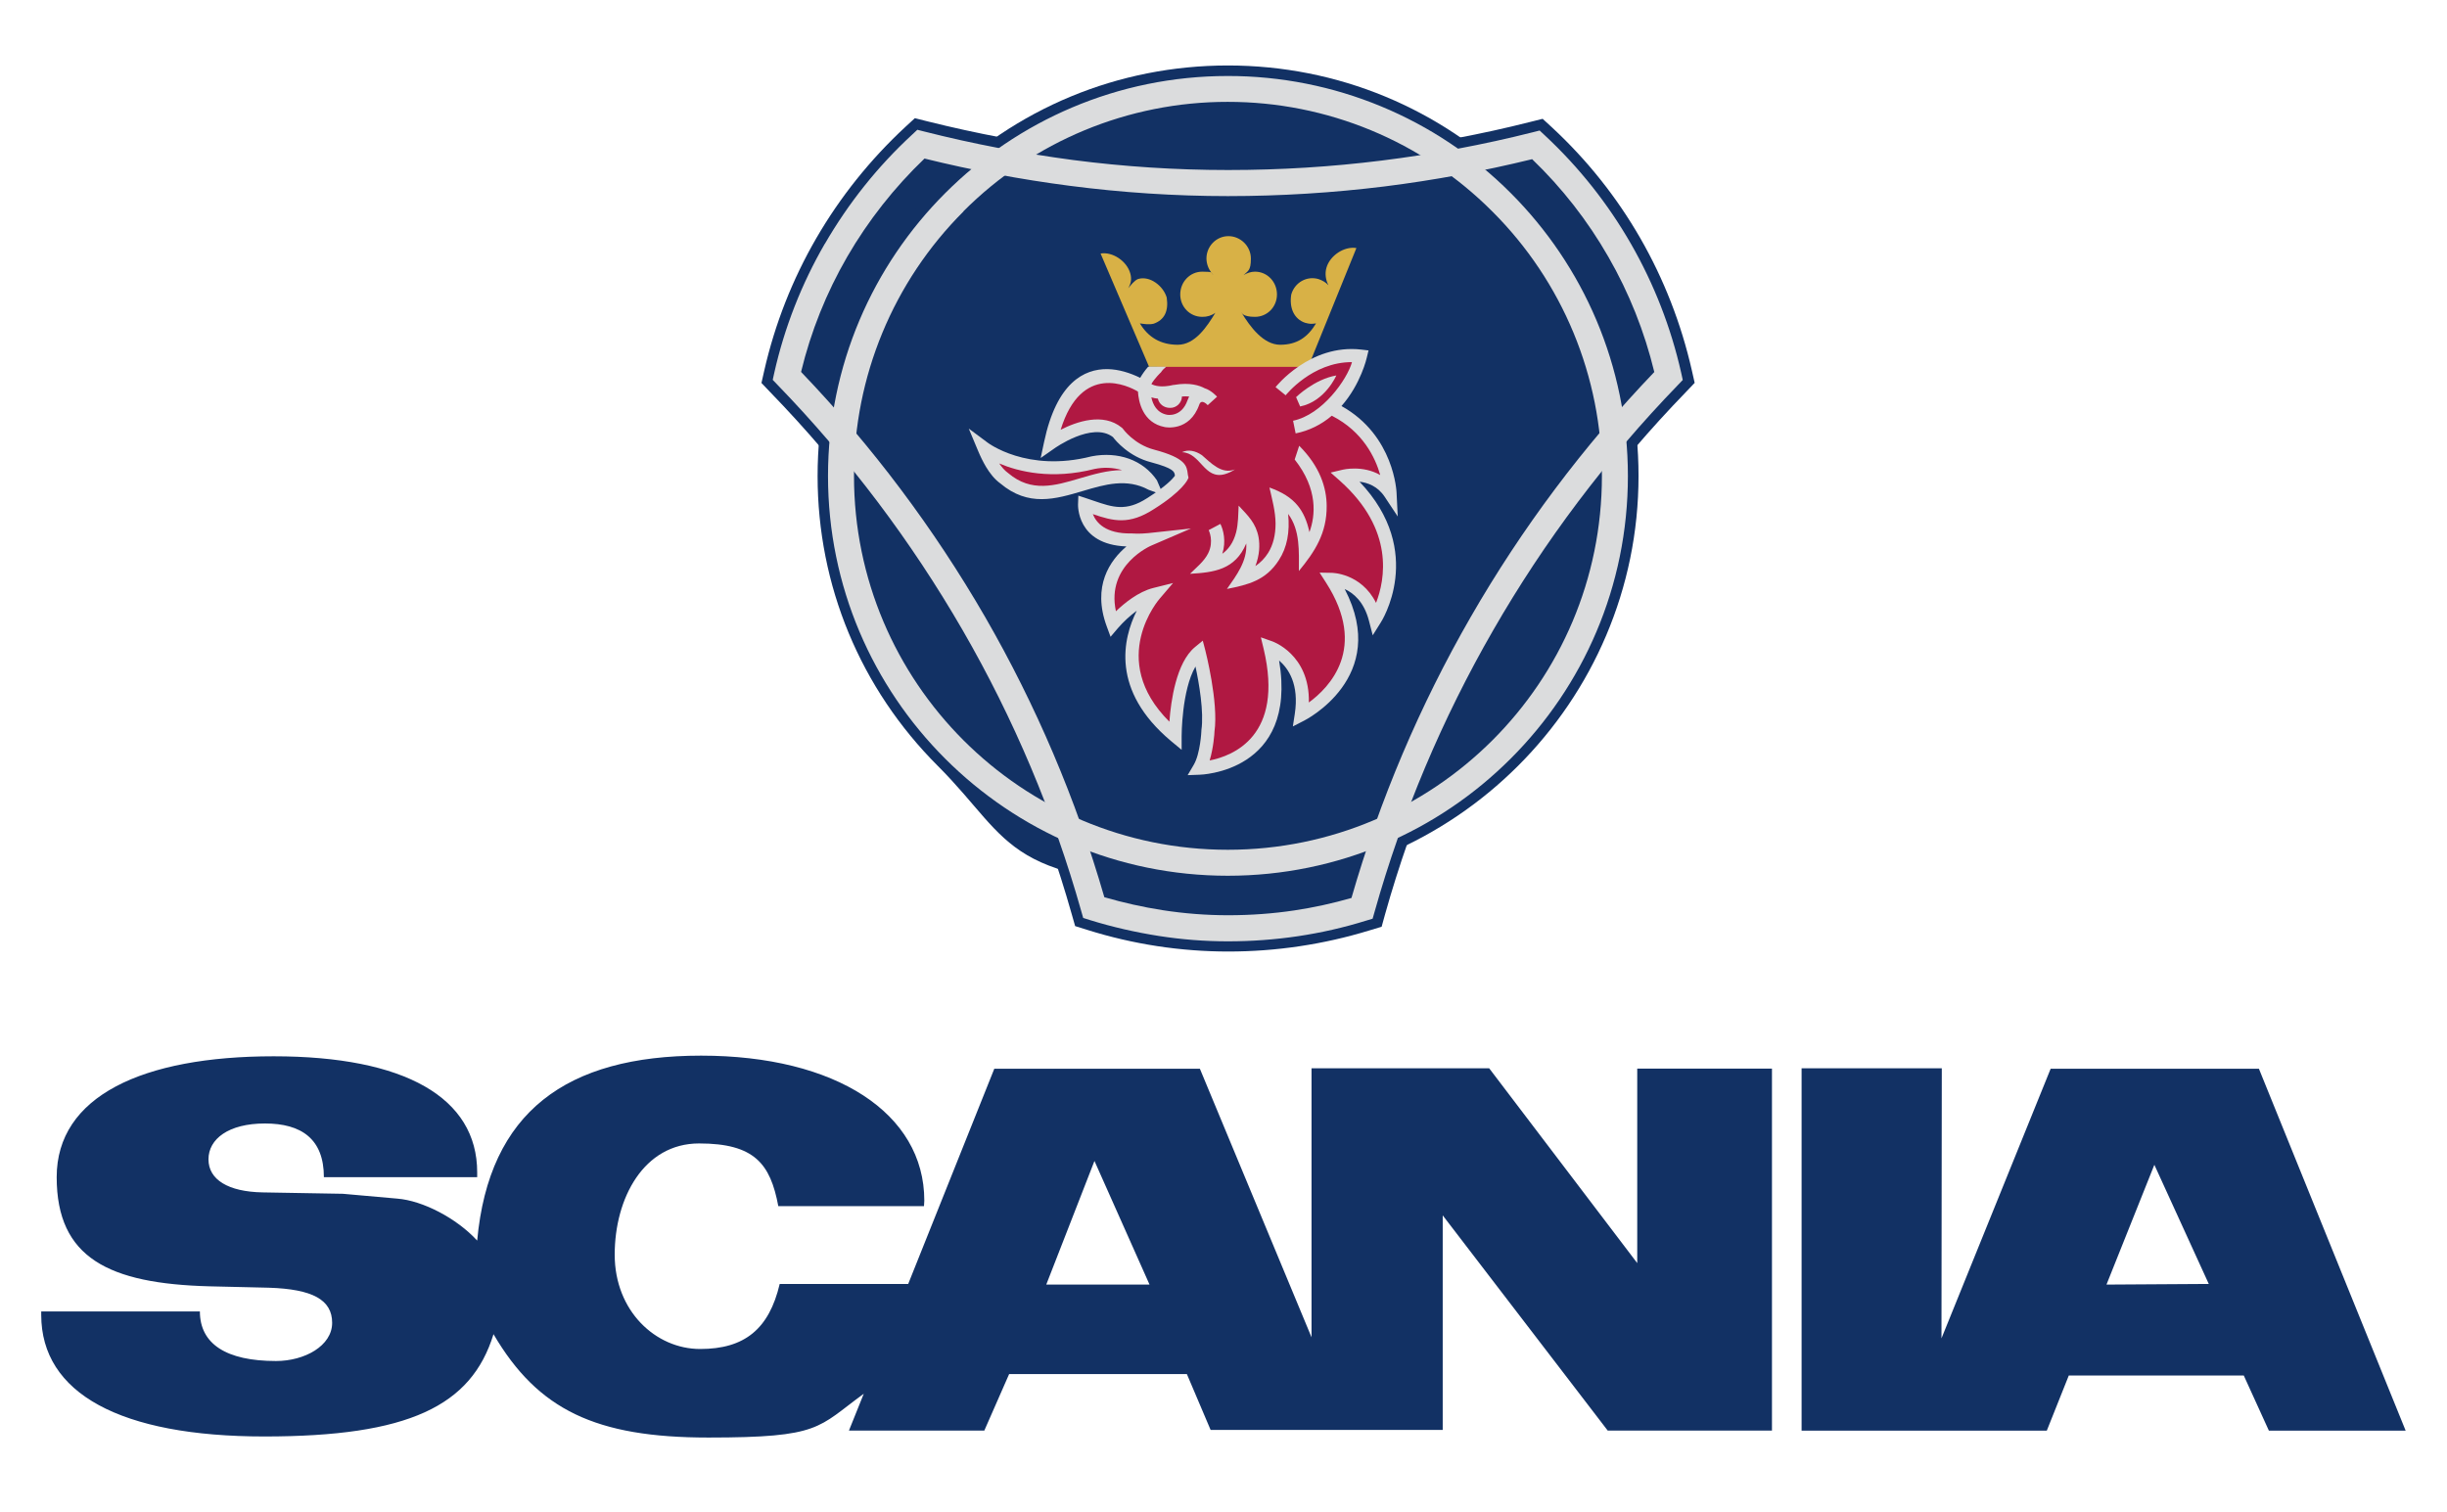
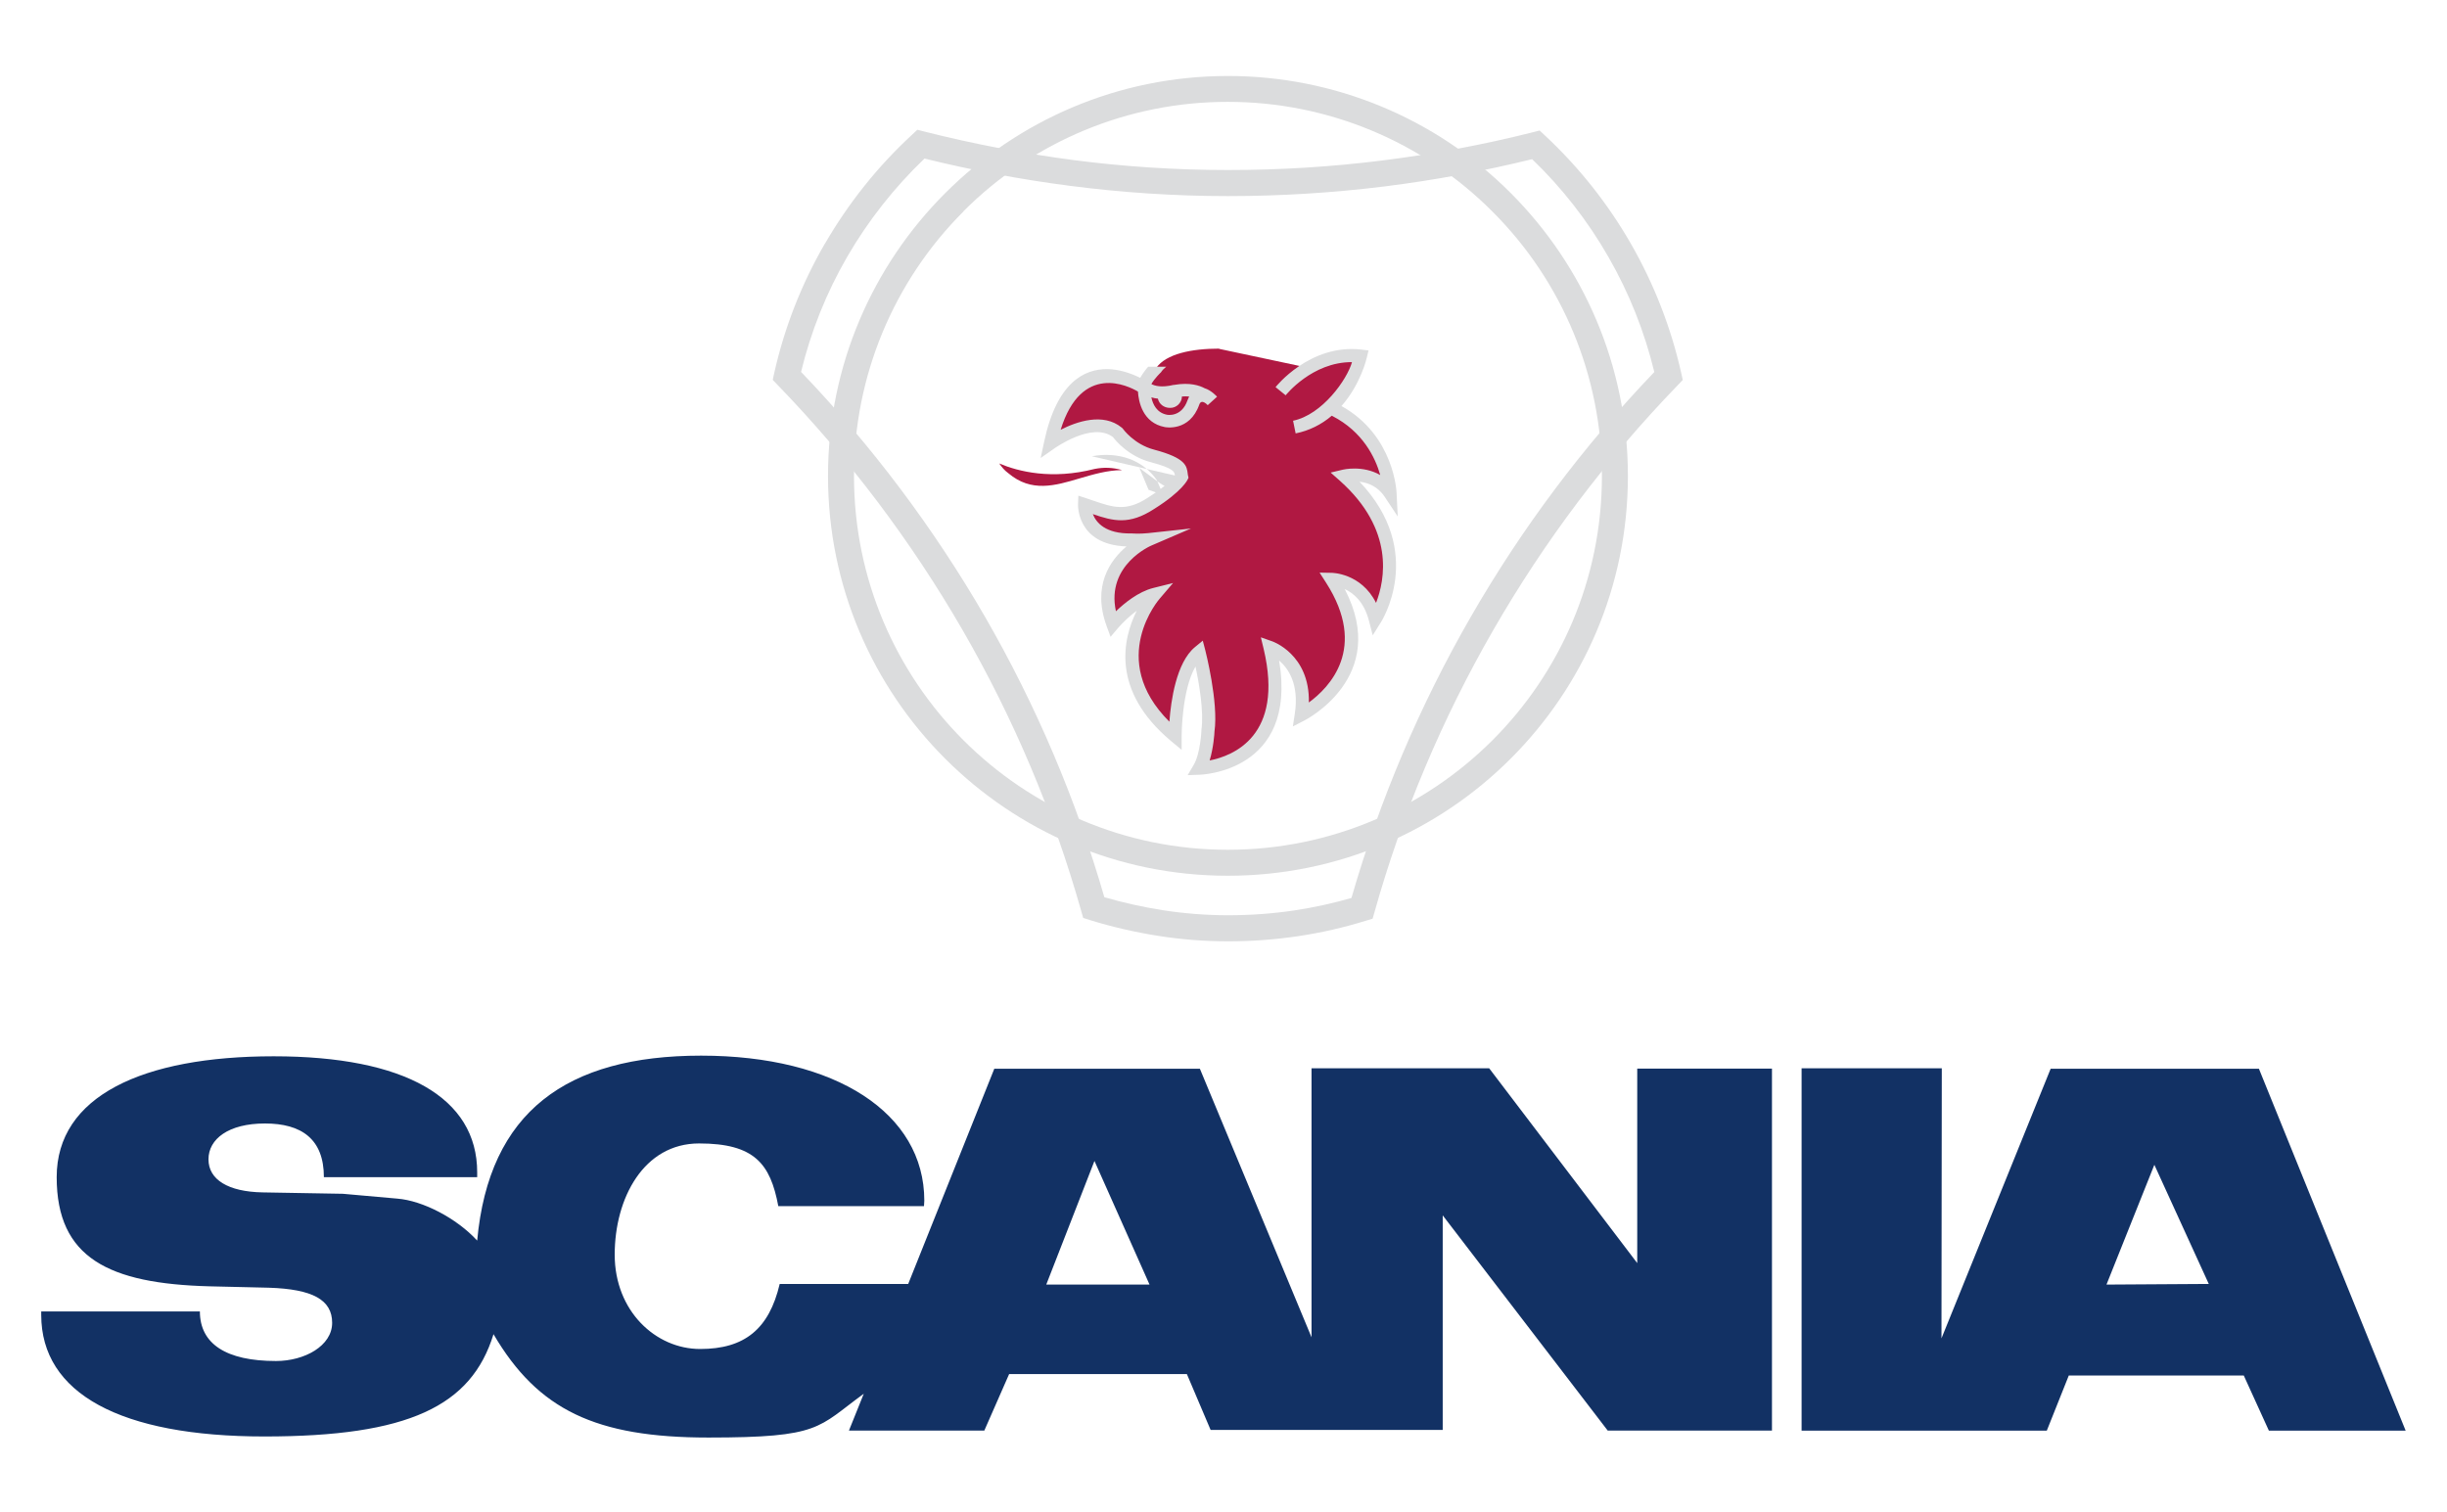
<svg xmlns="http://www.w3.org/2000/svg" id="Ebene_1" version="1.1" viewBox="0 0 2279.4 1408.6">
  <defs>
    <style>
      .st0 {
        fill: #d8b146;
      }

      .st0, .st1, .st2, .st3 {
        fill-rule: evenodd;
      }

      .st1, .st4 {
        fill: #b01842;
      }

      .st2, .st5 {
        fill: #dbdcdd;
      }

      .st3 {
        fill: #123164;
      }
    </style>
  </defs>
-   <path class="st3" d="M1144,148.3c95.3,0,189.9-11.5,281.4-34.7l11.6-2.9,8.7,8c65.4,60.6,110.4,138.9,130.3,226.5l2.6,11.5-8.3,8.7c-132.2,136.4-229.1,304.8-280.1,486.4l-3.2,11.6-11.6,3.5c-42.5,13-86.7,19.6-131.2,19.6-44.3,0-88.6-6.7-131.5-20.2l-11.2-3.5-3.2-11.2c-51.3-181.3-148.2-349.4-280.7-486.1l-8.3-8.7,2.6-11.5c19.9-87.3,65.5-165.9,131.6-227.2l8.7-8,11.5,2.9c93.7,23.4,188,35.3,280.8,35.3h0Z" />
-   <path class="st3" d="M761.6,443.5c0-102.4,39.8-198.3,112-270.5,72.2-72.2,168.1-112,270.2-112s198.3,39.8,270.5,112c72.2,72.2,112,168.1,112,270.5,0,210.5-171.7,382.1-382.5,382.1s-198-39.8-270.2-112c-72.2-72.2-112-168.1-112-270.1Z" />
  <path class="st5" d="M861.3,147.6c-28.2,27-52.5,57.8-72.1,91.6-19.4,33.5-33.9,69.7-43,107.3,66.1,69,123.7,145.7,171.5,228.4,47.4,82.2,84.7,169.8,111,261,17.6,5.1,35.8,9.2,54.4,12.1,20.1,3.1,40.5,4.7,60.9,4.7,21.1,0,41.7-1.5,61.7-4.5,18-2.7,35.8-6.6,53.2-11.6,26.3-91.4,63.6-179.3,111.1-261.8,47.6-82.7,105-159.3,171-228.2-9.1-37.6-23.5-73.8-42.8-107.3-19.2-33.5-43.1-64.2-71-91-45.3,11.1-91.2,19.6-137.5,25.4-47.8,5.9-96.5,9-145.9,9s-99-3.3-147.4-9.6c-45.5-5.9-90.7-14.4-135.3-25.4h0ZM768.4,227.1c21.9-37.8,49.2-72.1,81.3-101.7l4.8-4.5,6.3,1.6c45.7,11.6,92.1,20.4,138.9,26.6,47,6.1,95.1,9.3,144.3,9.3s96.1-3,142.9-8.8c47.5-5.9,94.6-14.7,141-26.4l6.3-1.6,4.8,4.5c63.7,59.3,108,136.5,127.1,221.5l1.4,6.4-4.5,4.7c-66.5,68.7-124.3,145.4-172,228.3-47.6,82.6-84.8,170.8-110.6,262.6l-1.8,6.3-6.3,1.9c-20.6,6.4-41.7,11.2-63.1,14.4-21.6,3.2-43.4,4.8-65.2,4.8-21.9,0-43.4-1.7-64.5-5-21.7-3.4-43.2-8.3-64.2-14.8l-6.3-2-1.8-6.3c-25.8-91.5-62.9-179.4-110.5-261.8-47.9-82.9-105.8-159.7-172.4-228.5l-4.5-4.7,1.4-6.4c9.5-42.3,25.4-82.9,47.1-120.4h0Z" />
  <path class="st5" d="M771.3,443.5c0-102.9,41.7-196.1,109.1-263.5,67.4-67.5,160.6-109.2,263.3-109.2,98.9-.1,193.8,39.1,263.6,109.1,67.4,67.5,109.1,160.6,109.1,263.6s-41.7,195.9-109.2,263.3c-67.4,67.4-160.6,109.1-263.5,109.1s-195.9-41.7-263.3-109.1c-67.4-67.4-109.1-160.5-109.1-263.3ZM897.5,197c-65.4,65.3-102.1,154-102,246.5,0,96.1,39,183.2,102,246.2,63,63,150.1,102,246.2,102s183.4-39,246.5-102c63.1-63,102-150.1,102-246.2.1-92.5-36.6-181.2-102.1-246.5-65.3-65.5-154-102.2-246.5-102.1-92.4-.1-181,36.6-246.2,102h0Z" />
-   <path class="st5" d="M1017.1,425.1c12-2.3,24-1.5,34.6,2.3,10.6,3.8,19.7,10.8,26,20.1l5.9,13.8-13.7-5c-20.4-11-40.9-4.9-61.1,1.1-25.7,7.6-50.8,15.1-77.1-7.1-5.3-3.8-9.7-9.5-13.2-15.3-2.9-4.9-5.4-10.1-7.6-15.4l-8.5-20.3,17.6,13.1c.1,0,36.5,28.1,96.6,12.8h.4c0,0,0,0,0,0Z" />
+   <path class="st5" d="M1017.1,425.1c12-2.3,24-1.5,34.6,2.3,10.6,3.8,19.7,10.8,26,20.1l5.9,13.8-13.7-5l-8.5-20.3,17.6,13.1c.1,0,36.5,28.1,96.6,12.8h.4c0,0,0,0,0,0Z" />
  <path class="st1" d="M1135.7,324.8c-25.7,0-49.4,4.8-58.7,18,0,0-10.3,9.6-12.2,18,0,0-65.8-44.6-86.3,52.3,0,0,39.8-28.5,62.6-9.9,0,0,11.5,16.4,32.7,21.8,28.9,7.7,25.7,13.5,26.9,19.6,0,0-3.8,9-28.9,24.7-24.7,16-38.8,8.3-61.6,1,0,0-1.6,33.7,43.6,33,0,0,7.4.6,16.4-.3,0,0-54.2,22.8-33.7,78.6,0,0,18.6-22.5,39.2-27.6,0,0-58.7,66.7,18.9,131.9,0,0,0-59.7,22.1-78,0,0,12.2,47.5,8.3,73.5,0,0-1,22.8-8,34.7,0,0,92.1-1.9,65.8-112.6,0,0,36.9,12.5,29.2,62.9,0,0,82.8-41.4,28.2-126.4,0,0,31.1,0,40.7,37.2,0,0,44.3-68.3-28.9-133.5,0,0,27.6-6.7,42.7,16,0,0-1.9-52-51-77.3-11.2-6.1,6.4-24.1,1.9-34l-110-23.4Z" />
  <path class="st1" d="M1192.8,364.6s29.8-37.9,74.4-32.7c0,0-12.5,55.8-61.6,66.1l-12.8-33.4Z" />
-   <path class="st2" d="M1207.3,370s17-16.7,37.5-20.2c0,0-10.3,24.1-33.7,28.9l-3.8-8.7ZM1119.3,423.9c-5.5-3.8-12.5-5.5-18.3-2.6,17.6.6,20.5,25.7,39.8,20.5,3.5-1,6.8-2.6,9.6-4.5-12.5,5.1-22.8-6.4-31.1-13.5ZM1219.7,495.6c-2.2-10.4-5.8-18.2-10.7-24.3-6.4-7.9-15.1-13-26.5-17.1,2.5,11.1,5.6,22.1,5.7,33.5,0,10.7-2.2,19.8-6.9,27.4-3.1,4.9-7.1,9.1-11.9,12.3,4-10.6,4.2-19.6,3-26.7-2.4-13.3-10-20.4-18.6-29.6-.4,8.2-.3,16.6-2.3,24.7-2.6,10.2-7.7,16.4-12.9,20.1,3.7-11.5,1-22.3-1.8-27.8l-10.9,5.8c.2.5,5.1,10.4-.5,21.6-3.7,7.5-11.1,13.3-16.9,19.1,22.1-1.3,42.1-3.6,52.4-28.3,1,16.5-9.1,29.7-18,42.4,19.7-3.9,36.3-7.9,48.4-26.9,7.6-11.7,10.3-26,8.6-43,11.4,15.3,10,35.2,10,53.2,15-18.2,26.1-35.3,25.9-60.7-.1-16.9-6.2-36.6-25.6-56l-4.2,12.8c21.9,27.8,19.3,52.3,13.8,67.5h0Z" />
  <path class="st4" d="M1045,437.9c-8.3-2.4-17-2.7-25.4-1-40,10.2-70.8,2.5-88.8-5.1,2.4,3.5,5.1,6.6,8,8.7l.3.2.2.2c21.4,18.1,43.5,11.6,66,4.9,13-3.8,26.1-7.7,39.6-7.8Z" />
-   <path class="st0" d="M1156.6,291.4c7.7,12.8,20.2,29.8,35.9,29.8s25.7-7.1,33.4-19.9c-4.5.6-5.8.6-10.3-.6-10-3.5-14.8-13.5-12.8-26.3,3.2-11.2,14.4-17.6,25.4-14.4,3.8,1.3,7,3.2,9.3,5.8-2.6-4.8-3.5-10.9-1.9-16.4,3.2-11.2,16.4-20.2,27.9-18.3l-44.9,110.7h-148.2l-45.2-105.6c11.2-1.9,24.4,7.1,27.6,18.3,1.6,5.5.7,9.6-1.9,14.1,2.2-2.6,5.8-7.4,9.3-8.7,10.9-3.2,23.4,6.4,26.6,17.3,1.9,12.8-2.2,20.9-12.2,24.4-4.5,1-8.3.3-12.8-.3,7.7,12.8,19.2,19.9,35.3,19.9s27.3-17,35-29.8c-3.5,2.6-7.8,3.9-12.2,3.8-11.5,0-20.5-9.3-20.5-20.9s9-21.2,20.5-21.2,7.4,1,10.3,2.9c-4-4-6.3-9.4-6.4-15.1,0-11.6,9.3-20.9,20.5-20.9s20.9,9.3,20.9,20.9-2.9,11.5-6.8,15.4c3.2-1.9,6.8-3.2,10.6-3.2,11.6,0,20.5,9.6,20.5,21.2s-9,20.9-20.5,20.9-12.2-3.8-12.2-3.8h0Z" />
  <path class="st5" d="M1107.6,369.4c-2.2-.2-4.4-.2-6.6,0-.2,6-5.2,10.8-11.2,10.6-5.5,0-10.1-3.5-11.2-8.6-2.1-.2-4.1-.6-6.1-1.2,1.4,6.6,5.1,14.4,14.6,16.2,0,0,13.4,2.8,19.1-13.5h0c.5-1.3,1-2.5,1.5-3.5ZM1086.2,341.8c-1.6,1.3-3.1,2.7-4.3,4.4l-.3.5-.4.4s-5.6,5.3-8.7,10.7c3.1,1.7,9.5,3.5,20.7.8h.5c14.8-2.6,24,.7,28.4,3.1,6.3,1.9,11.6,7.9,11.6,7.9l-8.7,7.9s-5.7-6.4-7.8-.7c-9.1,26-32.2,21.1-32.2,21.1-20.6-3.9-24.4-23.6-25-33.1-8.7-5.1-52.5-27.3-72,35.6,14.9-7.6,39.6-16.2,56.9-2l.7.6.4.5s10.3,14.6,29.3,19.5h0c29.3,7.8,30.2,15.1,31.1,22.5,0,.7.2,1.3.3,1.7l.4,1.9-.8,1.7s-4.6,10.7-31.2,27.4c-23.4,15.2-38,11.3-57.1,4.8,3.1,7.9,11.7,18.4,35.8,18h.4s7.1.6,15.4-.3l39.8-4.3-36.7,15.8c-.1,0-42.6,17.9-33.2,61.3,7.8-7.5,20.8-18.2,34.8-21.7l18.4-4.6-12.3,14.4c-.2.2-49.7,56.5,8.9,114.8,1.4-19.5,6.4-55.1,23.8-69.5l7.3-6,2.4,9.2c0,.1,12.4,48.1,8.5,75.4,0,1.7-.9,15.1-4.5,27,21.5-4.2,69.6-22.6,50.3-103.9l-2.6-10.8,10.5,3.7c.1,0,35.2,12,34.2,57,18.9-13.8,55.2-50.5,16.1-111.5l-6.1-9.5,11.2.2c0,0,27.4,0,41.4,28,8.3-21.4,17.5-68.1-33.6-113.7l-8.7-7.7,11.3-2.7c0,0,18.4-4.5,34.9,5-4.6-16.3-16.2-40.4-44.6-55h-.1c-.1-.1-.2-.2-.4-.3-9.7,8.3-21.2,14-33.7,16.5l-2.4-11.8c27.3-5.7,50.3-38.4,54.9-54.6-37.2-.2-61.7,30.8-61.8,30.9l-9.4-7.6c0-.1,31.9-40.5,79.8-35l6.8.8-1.6,6.6c0,.1-5.5,24.7-23.6,45.2,49.4,27.5,51.3,80.6,51.3,80.8l1.1,22.1-12.2-18.4c-6.5-9.8-15.8-13.1-23.4-14,62.4,65.5,19.9,131.1,19.7,131.3l-7.4,11.8-3.5-13.5c-4.6-17.8-14.5-25.9-22.6-29.6,42.9,82.3-37.6,122.5-37.8,122.6l-10.5,5.4,1.8-11.7c4.2-27.5-5.9-42.3-14.6-49.7,17.5,104.5-74,106.4-74.2,106.4l-11,.4,5.6-9.5c6.3-10.6,7.2-31.7,7.2-31.8v-.2s0-.4,0-.4c2.5-17-2.2-44-5.5-59.3-12.9,22.1-12.9,64.6-12.9,64.7v12.9c0,0-9.9-8.2-9.9-8.2-56.4-47.3-44.8-95.6-31.9-121.4-6.5,4.8-12.4,10.3-17.7,16.4l-6.7,7.9-3.6-9.8c-13.8-37.6,3.2-61.5,18.4-74.4-46.9-1.7-45.1-39.2-45.1-39.3l.3-8,7.6,2.5c3,1,5.1,1.7,7.1,2.4,17.3,5.9,29.8,10.1,49.4-2.6h0c17.9-11.3,23.9-18.2,25.8-20.8v-.4c-.4-3.3-.8-6.5-22.1-12.2h0c-20.8-5.3-33.1-20.2-35.6-23.5-19.3-14.7-54.6,10.6-54.7,10.7l-12.6,8.8,3.2-15c11.7-55.3,37.3-68.1,59.1-67.8,10.6.2,20.9,3.5,30.4,8.1,2.1-3.6,4.6-7.1,7.4-10.3h16.9s0,0,0,0Z" />
  <path class="st3" d="M2104.3,995.7h-194.1l-101.7,251.2.3-251.6h-130.6v337.6h228.4l20.5-51.4h163l23.4,51.4h127.4l-136.7-337.2h0ZM1525.2,1176.9l-138-181.6h-165.5v250.6l-104-250.2h-191.5l-80.2,200.5h-119.7c-9.9,42-32.7,60.6-74.1,60.6s-79.6-35.3-79.6-87.9,27-103.6,78.6-103.6,66.4,18.9,73.8,58.4h135.7l.3-5.1c0-81.5-82.5-135.1-207.9-135.1s-197.6,52.3-208.6,172.3c-19.2-20.9-50.7-37.2-74.4-39.1l-50.7-4.5-74.8-1.3c-32.1-.6-50.4-11.9-50.4-30.8s18.6-33.4,52.6-33.4,54.9,14.4,54.9,50h142.8v-4.5c0-69.6-67.4-108.1-189.6-108.1s-202.1,37.2-202.1,112.6,48.8,99.2,142.1,101.7l55.5,1.3c40.7,1.3,59,11.2,59,32.7s-25.7,35.6-52.3,35.6c-46.5,0-70.9-16-70.9-46.2H38.4v3.2c0,73.2,73.8,113.3,207.9,113.3s192.8-28.2,213.4-95.3c41.4,70.6,95.3,96.3,200.2,96.3s101.4-9.3,144.7-40.8l-13.8,34.3h126.1l23.1-52.6h165.6l22.1,52h216.2v-199.9l153.7,200.5h153v-337.2h-125.5v181.3h0ZM1962.2,1196.8l44.6-111.6,50.7,111-95.3.6ZM974.6,1196.8l44.9-115.2,51.3,115.2h-96.2Z" />
</svg>